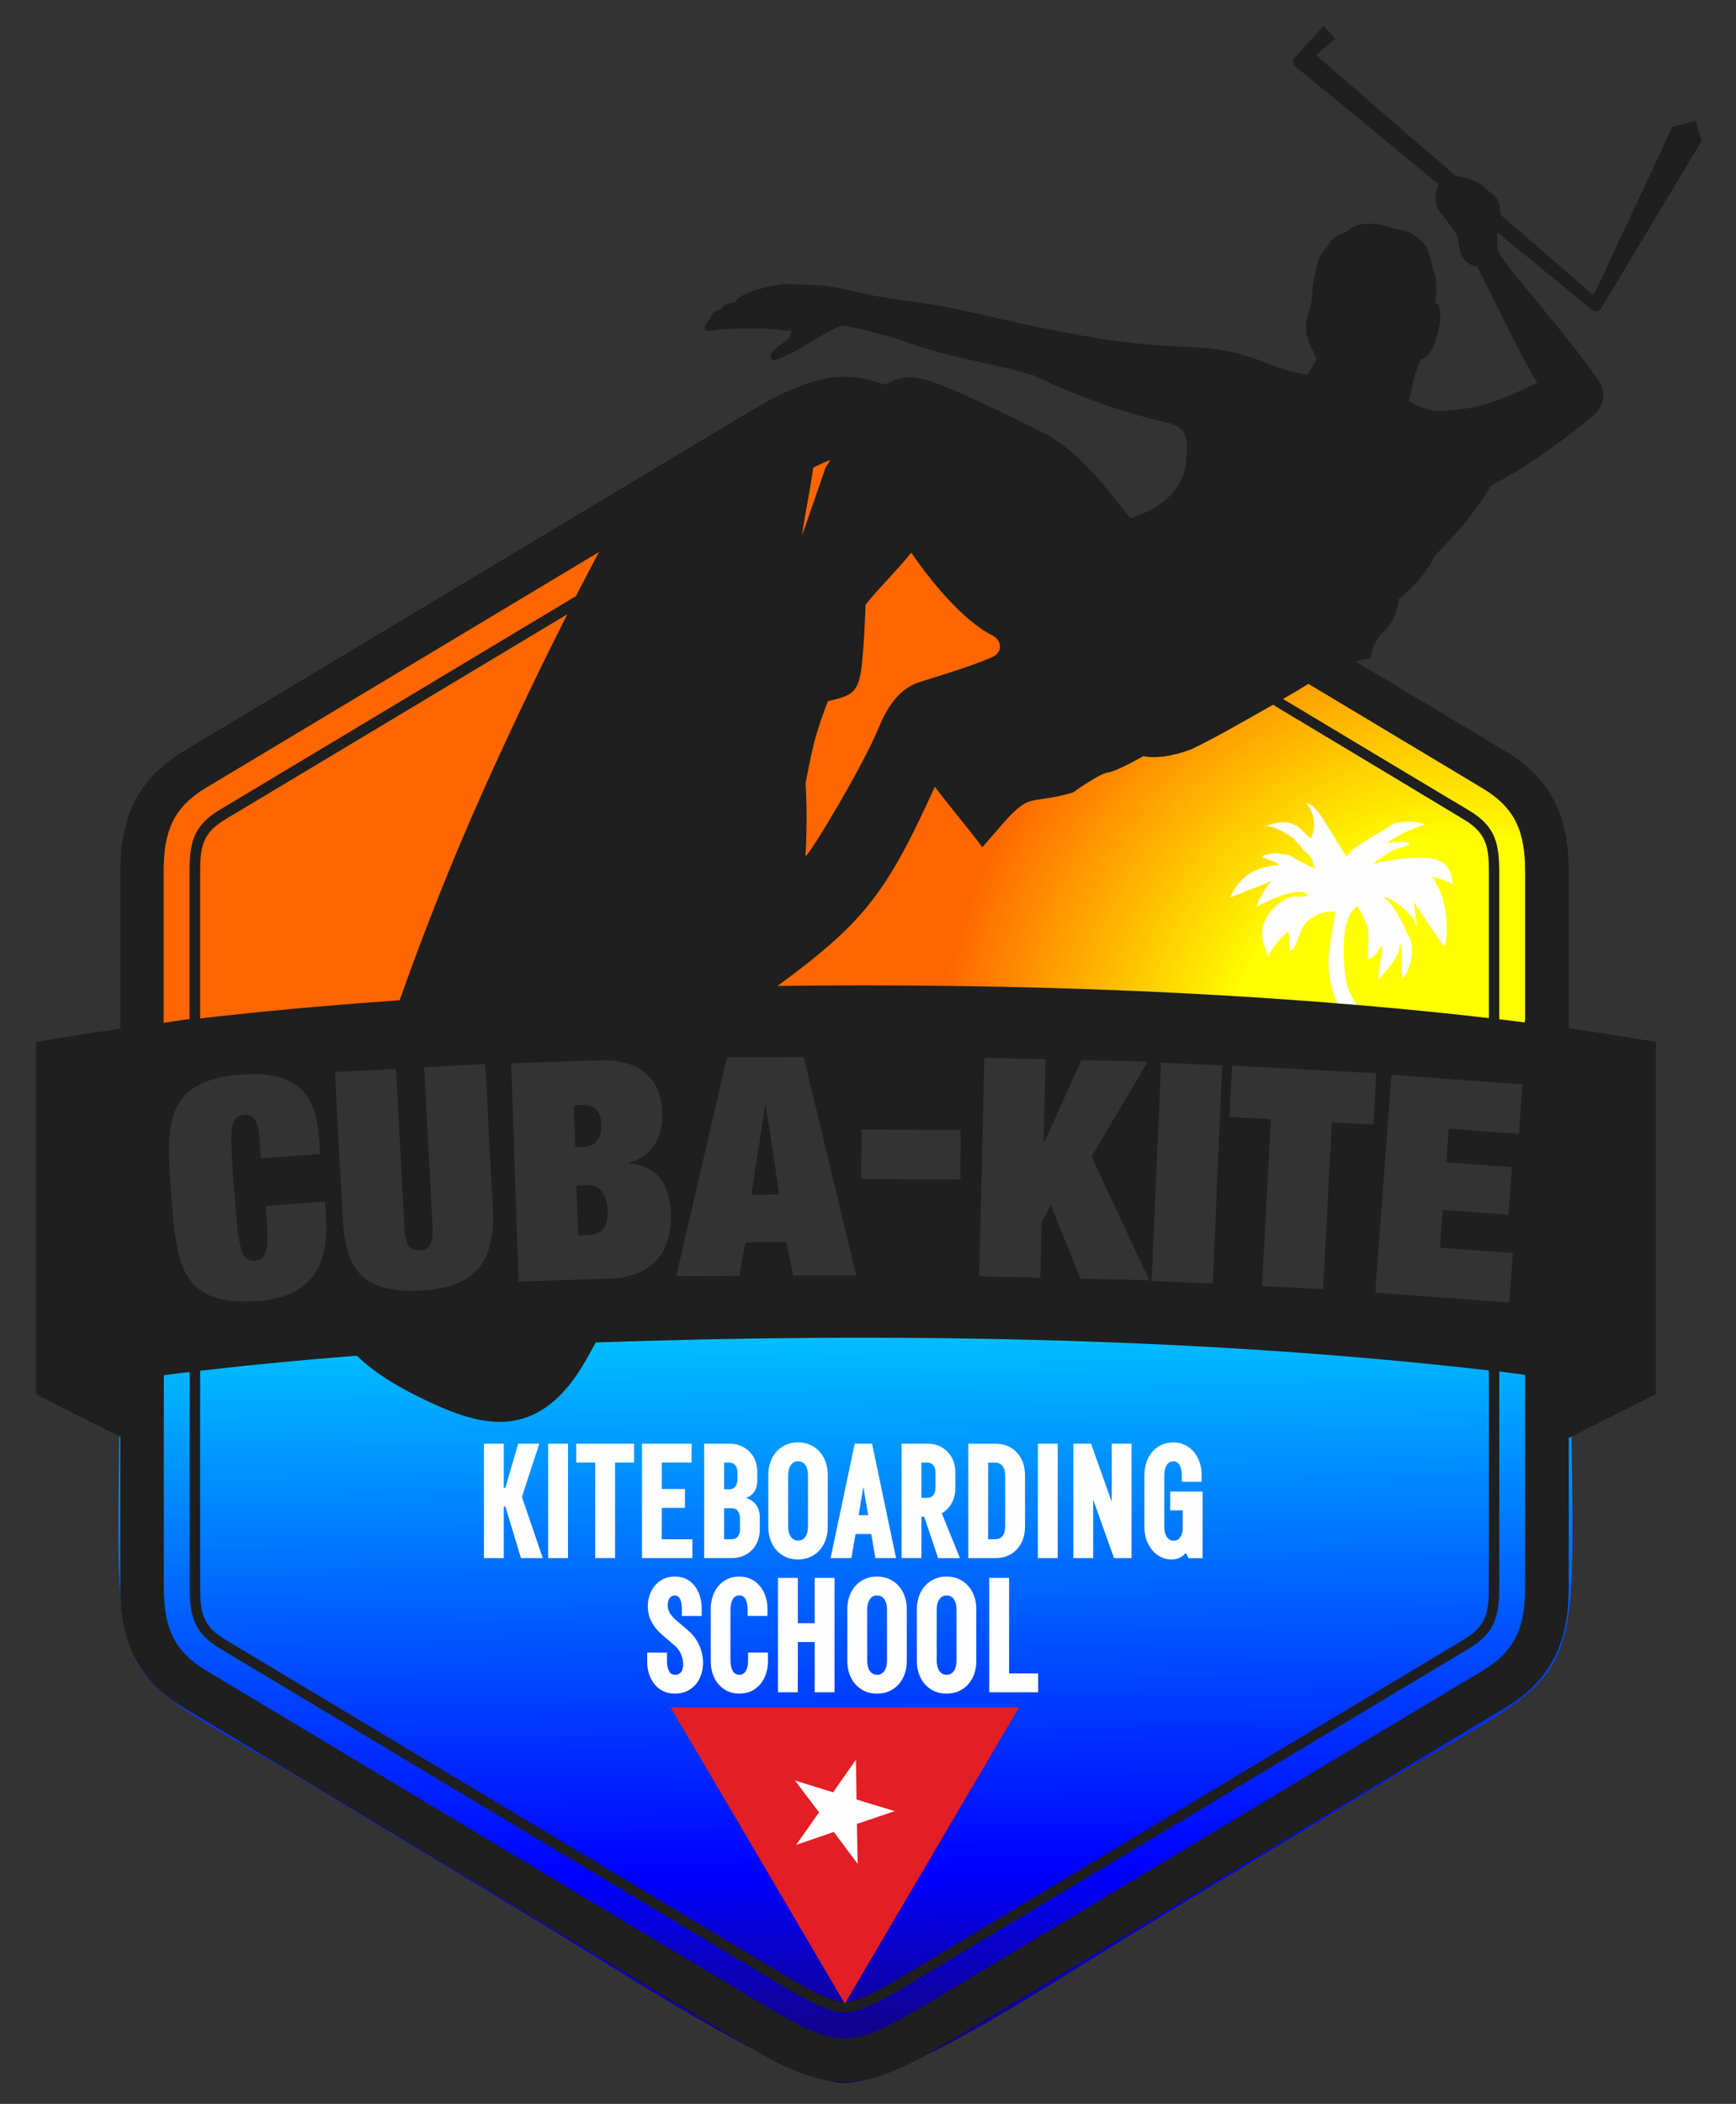
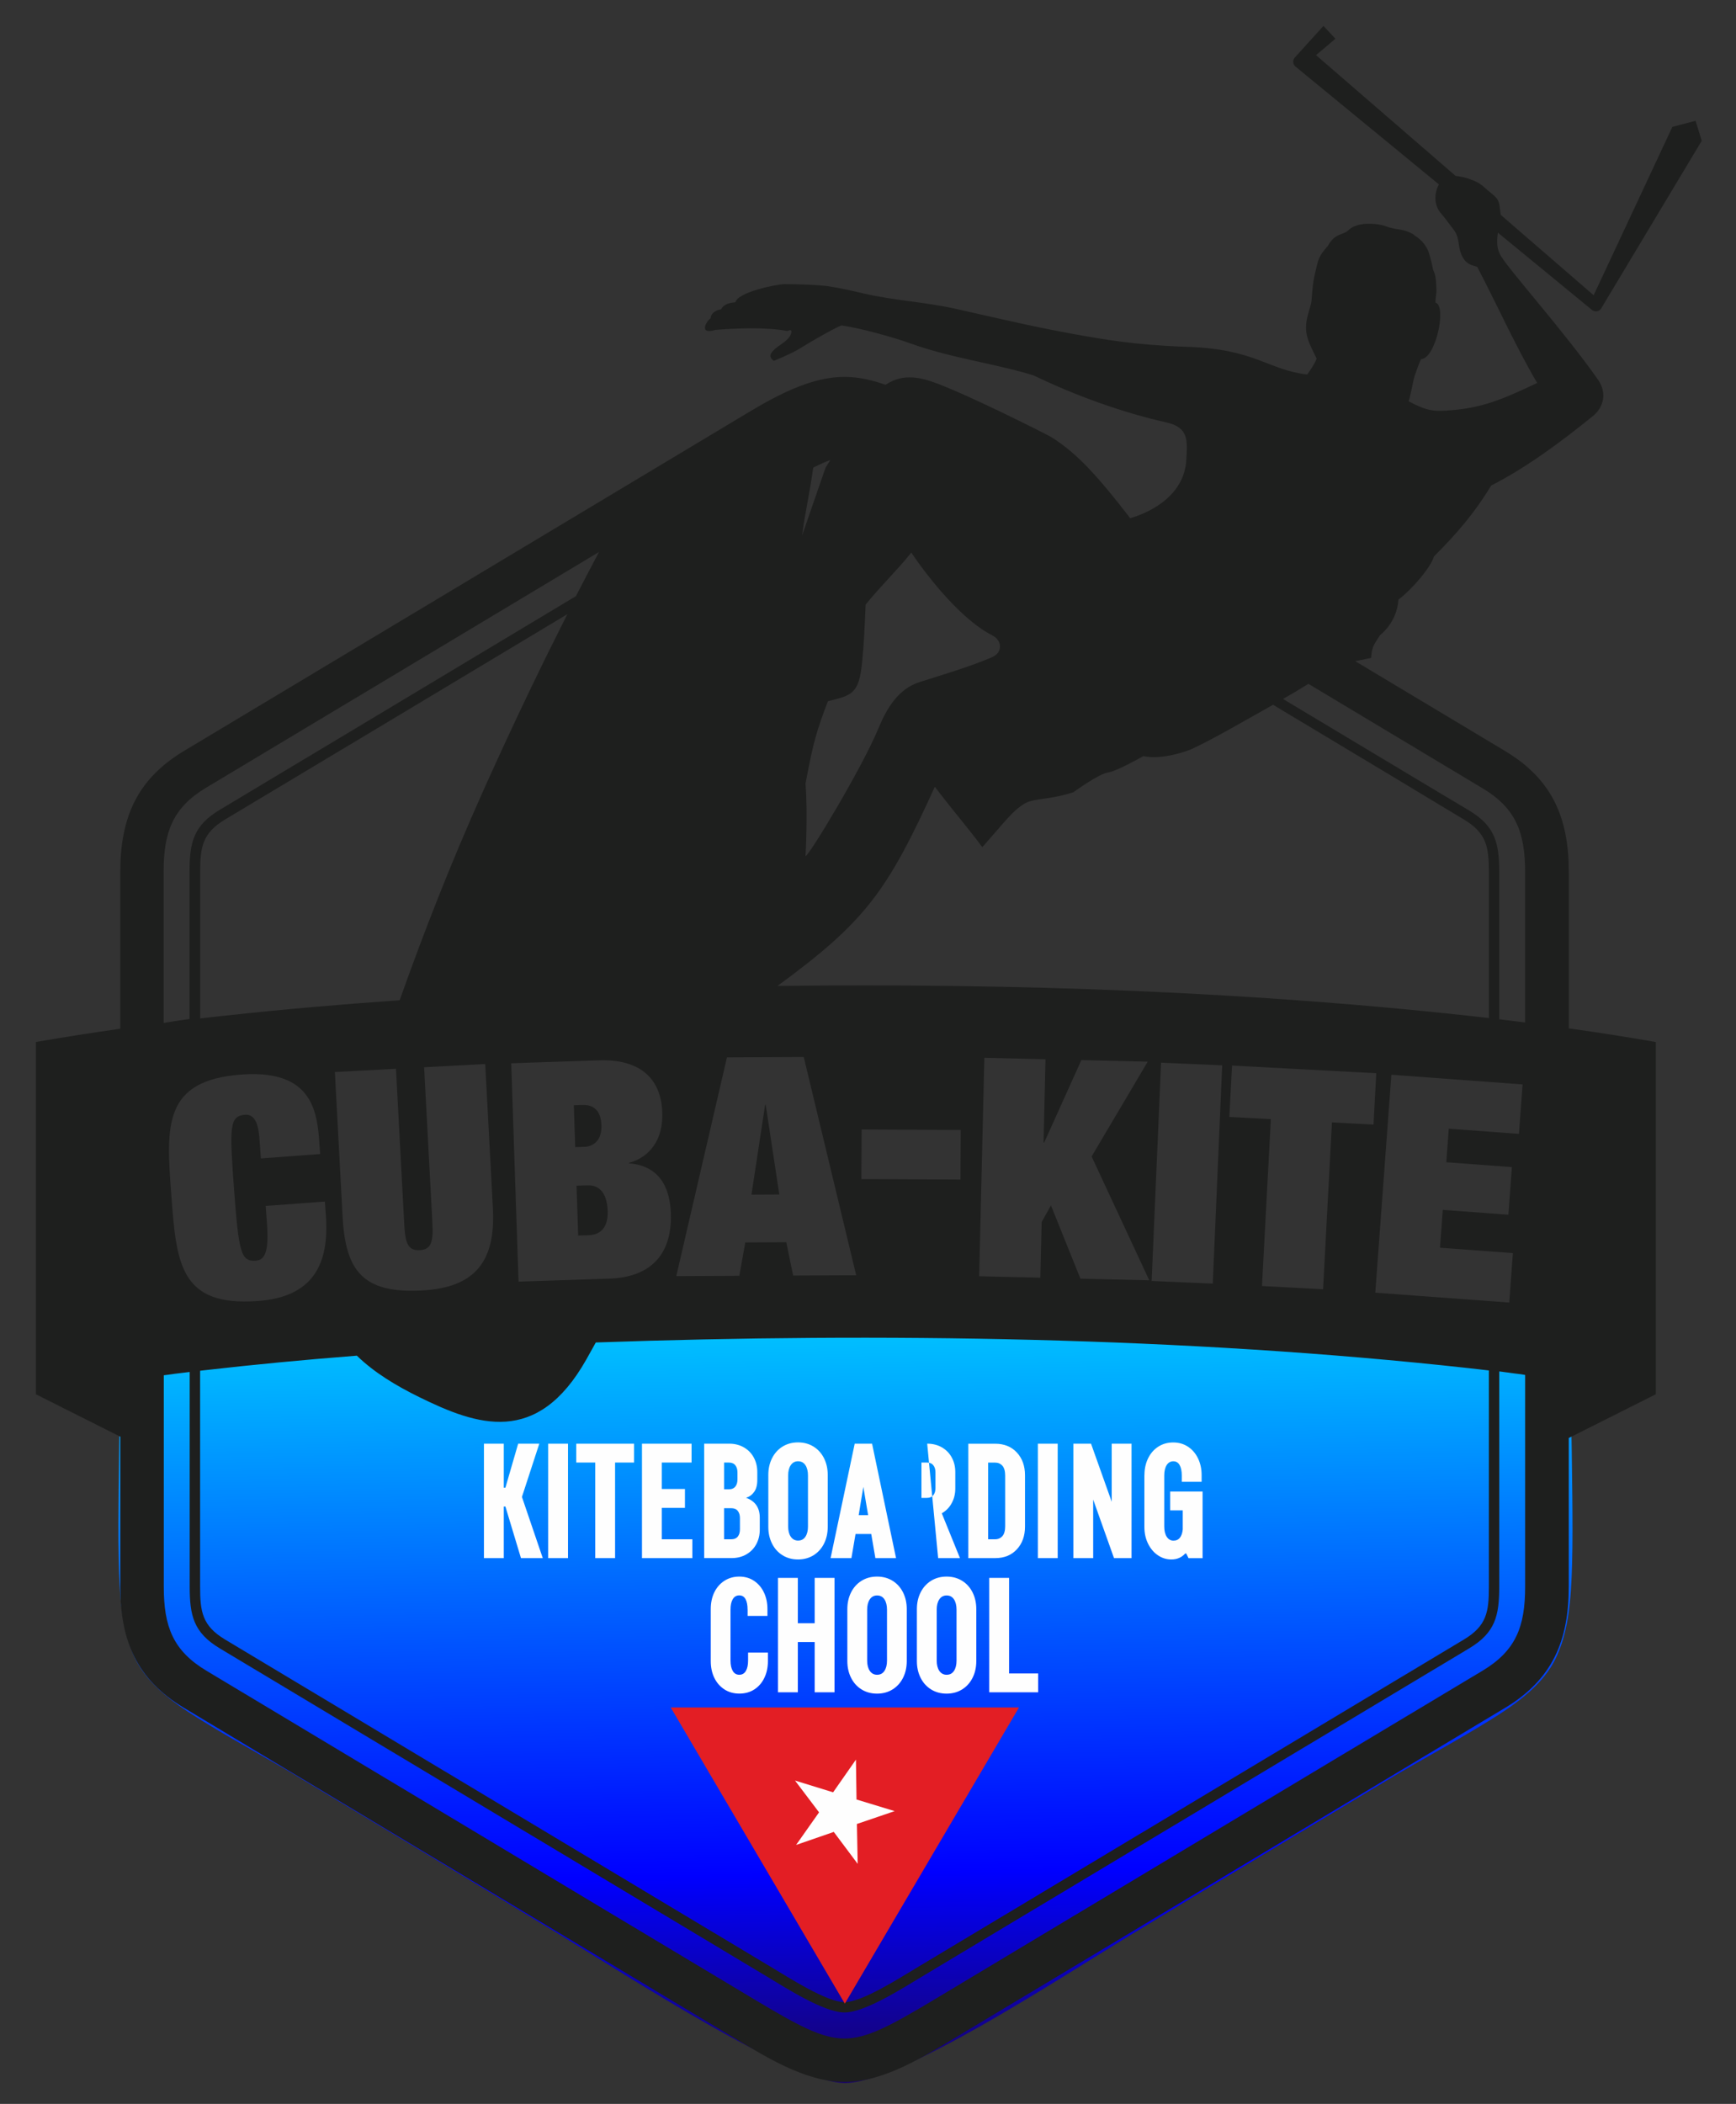
<svg xmlns="http://www.w3.org/2000/svg" xml:space="preserve" width="52mm" height="63mm" style="shape-rendering:geometricPrecision; text-rendering:geometricPrecision; image-rendering:optimizeQuality; fill-rule:evenodd; clip-rule:evenodd" viewBox="0 0 52 63">
  <rect x="0" y="0" width="52" height="63" fill="#333333" stroke="none" />
  <defs>
    <style type="text/css">  .fil3 {fill:#1E1F1E} .fil2 {fill:#FEFEFE} .fil4 {fill:#E31E24} .fil5 {fill:#FEFEFE} .fil6 {fill:#FEFEFE;fill-rule:nonzero} .fil0 {fill:url(#id0)} .fil1 {fill:url(#id1)}  </style>
    <linearGradient id="id0" gradientUnits="userSpaceOnUse" x1="25.429" y1="62.499" x2="25.036" y2="38.898">
      <stop offset="0" style="stop-color:#190364" />
      <stop offset="0.271" style="stop-color:blue" />
      <stop offset="1" style="stop-color:#00CCFF" />
    </linearGradient>
    <radialGradient id="id1" gradientUnits="userSpaceOnUse" cx="43.798" cy="32.187" r="33.015">
      <stop offset="0" style="stop-color:yellow" />
      <stop offset="0.212" style="stop-color:yellow" />
      <stop offset="0.478" style="stop-color:#FF6600" />
      <stop offset="1" style="stop-color:#FF6600" />
    </radialGradient>
  </defs>
  <g id="Layer_x0020_1">
    <path class="fil0" d="M8.884 53.179c-0.882,-0.529 -1.79,-1.016 -2.668,-1.553 -0.766,-0.468 -1.625,-1.008 -2.083,-1.802 -0.511,-0.885 -0.556,-2.152 -0.577,-3.155 -0.015,-0.693 -0.007,-1.387 -0.001,-2.078 0.017,-1.785 0.061,-3.571 0.061,-5.356l-0.244 1.782c-0.013,-0.677 1.802,-1.127 4.392,-1.424 4.357,-0.5 15.275,-0.573 17.435,-0.544 1.989,0.027 13.131,0.365 17.282,0.835 2.564,0.29 4.388,0.678 4.465,1.198l0.084 -1.526c0,1.742 0.052,3.487 0.067,5.229 0.006,0.68 0.012,1.364 -0.007,2.045 -0.029,1.007 -0.089,2.221 -0.638,3.094 -0.483,0.767 -1.378,1.319 -2.141,1.781 -0.9,0.544 -1.828,1.043 -2.729,1.584 -2.803,1.681 -5.196,3.115 -7.821,4.716 -2.104,1.283 -6.803,4.377 -8.456,4.371 -1.592,-0.005 -6.457,-3.178 -8.573,-4.465 -2.636,-1.605 -5.022,-3.036 -7.845,-4.729z" />
-     <path class="fil1" d="M46.325 27.681c0,-1.623 0.026,-3.124 -1.404,-3.981 -5.467,-3.274 -10.928,-6.558 -16.395,-9.831 -0.997,-0.597 -2.199,-1.373 -3.396,-1.373 -1.198,0 -2.4,0.776 -3.396,1.373 -5.467,3.274 -10.928,6.558 -16.395,9.831 -1.43,0.856 -1.404,2.017 -1.404,3.64l-0.135 5.045 2.17 -0.238c2.51,-0.207 32.274,-1.248 37.383,-0.472 0.474,0.072 1.964,0.423 2.117,-0.344 0.409,-2.046 0.857,-0.346 0.857,-3.65z" />
-     <path class="fil2" d="M38.866 26.851c-0.38,-0.083 -1.342,0.647 -0.979,1.514 0.021,0.05 0.055,0.275 0.128,0.283 -0.082,-0.084 0.438,-0.688 0.584,-0.753 0.021,0.063 0.03,0.47 0.035,0.58 0.221,-0.01 0.313,-0.844 0.585,-0.924 0.283,-0.26 0.686,-0.285 0.777,-0.237 -0.116,0.892 -0.361,1.466 -0.067,2.389 0.313,0.981 0.937,1.992 1.709,1.995 0.099,0 0.106,-0.16 0.175,-0.169 -0.021,-0.457 -1.388,-1.188 -1.515,-2.29 -0.081,-0.7 -0.13,-1.788 0.363,-2.107l0.037 0.065c0.448,0.785 0.238,0.811 0.282,1.524 0.171,0.002 0.345,-0.311 0.42,-0.423 0.018,0.39 -0.134,0.692 -0.105,1.027 0.246,-0.273 0.665,-0.702 0.635,-1.104 0.085,0.154 0.055,1.03 0.066,1.059 0.172,-0.038 0.467,-0.859 0.179,-1.291l-0.03 -0.045c-0.104,-0.283 -0.419,-0.917 -0.705,-1.072 0.267,-0.024 0.96,0.582 0.961,0.811 0.015,0.023 0.019,0.049 0.042,0.057 -0.004,-0.011 -0.081,-0.673 -0.098,-0.745 -0.013,0.002 0.823,1.237 0.913,1.346 0.158,-0.301 0.062,-1.403 -0.194,-1.79 -0.024,-0.037 -0.054,-0.088 -0.068,-0.131 -0.014,-0.045 -0.03,-0.112 -0.073,-0.119 -0.005,-0.019 -0.005,-0.03 -0.02,-0.044 0.215,0.036 0.432,0.14 0.607,0.209 -0.035,-0.965 -0.963,-0.801 -1.746,-0.725 -0.065,0.006 -0.682,0.129 -0.702,0.13 0.139,-0.002 0.557,-0.447 0.935,-0.492 0.002,-0 0.182,-0.078 0.205,-0.087 0.008,-0.027 0.007,-0.036 -0.001,-0.063 -0.058,-0.012 -0.714,-0.041 -0.731,0.054 0.501,-0.329 0.694,-0.407 1.199,-0.593 -0.084,-0.081 -0.808,-0.144 -1.035,0.042 -0.203,0.167 -1.232,0.666 -1.266,0.909 -0.054,0.003 -0.065,-0.041 -0.073,-0.081 -0.107,-0.025 -0.79,-1.427 -1.058,-1.457 -0.02,-0.043 -0.154,-0.062 -0.165,-0.059 0.116,-0.023 0.415,0.505 0.231,0.962 -0.011,0.028 0.006,0.044 -0.032,0.094 -0.216,-0.048 -0.376,-0.754 -1.361,-0.361 0.255,-0.012 0.635,0.221 0.846,0.372 0,0.001 0.123,0.189 0.197,0.2 0.057,0.204 0.356,0.251 0.385,0.569 0.007,0.077 0.06,0.042 0.055,0.127 -0.102,-0.03 -0.729,-0.347 -0.758,-0.398 -0.402,-0.011 -0.27,-0.125 -0.706,-0.014 -0.008,0.002 -0.01,-0.002 -0.05,0 -0.009,0.048 -0.034,0.024 -0.084,0.069 0.007,0.004 0.527,0.176 0.525,0.242 -1.228,0.058 -1.411,0.947 -1.485,0.971 0.013,-0.001 1.3,-0.509 1.309,-0.514 -0.133,0.006 -0.464,0.61 -0.501,0.784 0.167,-0.075 1.321,-0.708 1.554,-0.318 -0.029,0.003 -0.323,0.026 -0.335,0.024z" />
    <path class="fil3" d="M39.418 1.649l4.186 3.621 0.002 0 0.01 0.001 0.009 0.001 0.003 0 0.012 0.001 0.004 0 0.008 0.001 0.011 0.001 0.001 0 0.012 0.002 0.007 0.001 0.006 0.001 0.012 0.002 0.002 0 0.011 0.002 0.009 0.002 0.003 0.001 0.012 0.002 0.004 0.001 0.009 0.002 0.011 0.002 0.001 0 0.012 0.002 0.006 0.001 0.006 0.001 0.013 0.003 0.001 0 0 0 0.02 0.004 0 0 0.004 0.001 0.013 0.003 0.004 0.001 0.009 0.002 0.011 0.003 0.001 0 0.012 0.003 0.006 0.002 0.006 0.002 0.012 0.003 0.001 0 0.011 0.003 0.008 0.002 0.004 0.001 0.012 0.004 0.004 0.001 0.009 0.003 0.011 0.003 0.001 0.001 0.012 0.004 0.006 0.002 0.006 0.002 0.012 0.004 0.001 0 0.011 0.004 0.008 0.003 0.004 0.001 0.012 0.004 0.003 0.001 0.008 0.003 0.01 0.004 0.002 0.001 0.011 0.004 0.005 0.002 0.006 0.002 0.011 0.004 0.001 0 0.01 0.004 0.007 0.003 0.004 0.002 0.011 0.004 0.003 0.001 0.008 0.003 0.009 0.004 0.002 0.001 0.01 0.004 0.004 0.002 0.006 0.003 0.01 0.004 0 0 0.009 0.004 0.006 0.003 0.004 0.002 0.009 0.004 0.002 0.001 0.007 0.003 0.008 0.004 0.002 0.001 0.009 0.004 0.004 0.002 0.005 0.003 0.009 0.004 0 0 0.008 0.004 0.005 0.003 0.003 0.002 0.008 0.004 0.002 0.001 0.006 0.004 0.006 0.004 0.002 0.001 0.007 0.004 0.003 0.002 0.004 0.003 0.007 0.004c0.121,0.075 0.183,0.148 0.244,0.197 0.38,0.304 0.339,0.285 0.401,0.741l0 0.003 2.783 2.407 2.358 -5.04 0.694 -0.184 0.186 0.599 -3 5c-0.007,0.015 -0.016,0.029 -0.026,0.041 -0.065,0.079 -0.183,0.089 -0.262,0.024l-2.816 -2.312 -0.001 0.005 -0.001 0.005 -0.002 0.011 -0.001 0.004 -0.001 0.006 -0.002 0.011 -0 0.003 -0.001 0.008 -0.003 0.021 -0.001 0.011 0 0 -0.001 0.011 -0.001 0.011 -0.001 0.011 -0.001 0.008 -0 0.003 -0.001 0.011 -0.001 0.006 -0 0.004 -0.001 0.011 -0.001 0.011 -0.001 0.011 -0 0.003 -0.001 0.007 -0.001 0.011 -0 0.002 -0 0.009 -0 0.011 0 0.001 -0 0.01 -0 0.01 0 0.001 0 0.011 0 0.009 0 0.002 0 0.011 0 0.007 0 0.004 0 0.011 0 0.006 0 0.005 0.001 0.011 0 0.004 0.001 0.007 0.001 0.011 0 0.003 0.001 0.008 0.001 0.011 0 0.001 0.001 0.009 0.001 0.011 0 0 0.002 0.011 0.001 0.009 0 0.002 0.003 0.019 0.001 0.003 0.002 0.011 0.001 0.006 0.001 0.004 0.002 0.011 0.001 0.005 0.002 0.006 0.003 0.011 0.001 0.004 0.002 0.007 0.003 0.011 0.001 0.002 0.003 0.009 0.003 0.011 0 0.001 0.007 0.021 0 0.001 0.006 0.017 0.001 0.003 0.001 0.002c0.004,0.012 0.009,0.023 0.014,0.035l0.004 0.008 0.001 0.001 0.005 0.011 0.002 0.004 0.001 0.003 0.007 0.015 0.002 0.003 0.004 0.008 0.006 0.011 0.001 0.001 0.001 0.002 0.011 0.019c0.257,0.436 1.963,2.344 2.913,3.713 0.26,0.374 0.18,0.806 -0.163,1.084 -0.932,0.756 -1.996,1.546 -3.039,2.074 -0.509,0.833 -1.013,1.421 -1.718,2.127 -0.101,0.342 -0.666,0.99 -1.063,1.292 -0.048,0.702 -0.554,1.065 -0.554,1.065 -0.156,0.261 -0.244,0.309 -0.264,0.68l-0.001 0 -0.001 0 -0.001 0 -0 0 -0.001 0 -0.002 0 -0 0 -0.002 0 -0.002 0.001 -0.001 0 -0.002 0 -0.003 0.001 -0.001 0 -0.002 0.001 -0.003 0.001 -0.001 0 -0.002 0.001 -0.004 0.001 -0.002 0 -0.002 0.001 -0.004 0.001 -0.003 0.001 -0.002 0.001 -0.005 0.001 -0.003 0.001 -0.002 0.001 -0.006 0.001 -0.004 0.001 -0.002 0 -0.006 0.001 -0.004 0.001 -0.002 0 -0.006 0.001 -0.005 0.001 -0.002 0 -0.007 0.001 -0.006 0.001 -0.001 0 -0.007 0.001 -0.007 0.002 -0.001 0 -0.008 0.002 -0.008 0.002 -0 0 -0.008 0.002 -0.034 0.007 -0.009 0.002 -0.002 0 -0.008 0.002 -0.009 0.002 -0.002 0.001 -0.007 0.002 -0.01 0.002 -0.003 0.001 -0.007 0.001 -0.01 0.002 -0.004 0.001 -0.006 0.001 -0.01 0.002 -0.004 0.001 -0.006 0.001 -0.011 0.002 -0.005 0.001 -0.005 0.001 -0.011 0.002 -0.006 0.001 -0.005 0.001 -0.011 0.002 -0.007 0.001 -0.004 0.001 -0.011 0.002 -0.008 0.002 -0.004 0.001 -0.011 0.002 -0.009 0.002 -0.003 0.001 -0.011 0.002 -0.009 0.002 -0.002 0 -0.012 0.002 -0.01 0.002 -0.002 0 -0.012 0.002 -0.011 0.002 -0.001 0 -0.012 0.003 -0.012 0.002 0.07 0.042 0.062 0.037 0.008 0.005 0.07 0.042c1.401,0.841 2.803,1.68 4.205,2.52l0.07 0.042c1.429,0.856 1.914,2.015 1.914,3.638l0 4.671 0.083 0.012 0.032 0.004 0.009 0.001c0.829,0.118 1.657,0.248 2.482,0.391l0 10.548 -2.607 1.309 0 4.447c0,1.622 -0.485,2.782 -1.914,3.638 -5.464,3.272 -10.922,6.554 -16.386,9.826 -0.996,0.597 -2.197,1.372 -3.394,1.372 -1.197,0 -2.398,-0.776 -3.394,-1.372 -5.464,-3.272 -10.922,-6.554 -16.386,-9.826 -1.429,-0.856 -1.914,-2.015 -1.914,-3.638l0 -4.486 -2.528 -1.27 0 -10.548 0.039 -0.007c0.815,-0.141 1.631,-0.268 2.449,-0.385l0.04 -0.006 0 -4.683c0,-1.622 0.485,-2.782 1.914,-3.638 5.464,-3.272 10.922,-6.554 16.386,-9.826 0.996,-0.597 2.197,-1.372 3.394,-1.372 0.018,0 0.035,0 0.053,0.001l0.003 0 0.002 0 0.001 0c0.406,0.009 0.788,0.102 1.168,0.236l0.002 0.001 0.001 -0.001 0.016 -0.011c0.261,-0.166 0.503,-0.227 0.813,-0.208l0 0 0.021 0.002c0.187,0.017 0.36,0.062 0.538,0.122 0.96,0.327 3.453,1.585 3.58,1.664 0.809,0.506 1.447,1.248 2.36,2.426 0.775,-0.23 1.619,-0.774 1.678,-1.732 0.037,-0.599 0.076,-0.985 -0.594,-1.136 -1.322,-0.297 -2.71,-0.798 -3.981,-1.409 -1.131,-0.35 -2.484,-0.521 -3.686,-0.957 -0.478,-0.174 -1.496,-0.459 -2.058,-0.538 -0.117,0.02 -0.94,0.489 -1.214,0.665 -0.274,0.176 -0.819,0.394 -0.819,0.394 -0.198,-0.133 -0.072,-0.257 0.037,-0.359 0.123,-0.116 0.4,-0.243 0.471,-0.437 0.072,-0.197 -0.102,-0.096 -0.102,-0.096 -0.635,-0.124 -1.585,-0.08 -2.153,-0.035 -0.529,0.162 -0.265,-0.281 -0.148,-0.344 -0.004,-0.112 0.109,-0.242 0.314,-0.271 0.078,-0.148 0.208,-0.187 0.43,-0.213 0.059,-0.298 1.234,-0.542 1.474,-0.541 0.532,0.001 1.087,0.03 1.318,0.065 0.327,0.049 0.643,0.119 1.006,0.205 0.933,0.22 1.869,0.263 2.752,0.459 1.2,0.266 2.263,0.525 3.491,0.749 1.032,0.188 1.97,0.349 3.493,0.399 2.047,0.067 2.416,0.696 3.594,0.828 0.089,-0.133 0.211,-0.295 0.281,-0.475 -0.233,-0.482 -0.415,-0.757 -0.262,-1.312 0.122,-0.442 0.094,-0.264 0.133,-0.73 0.013,-0.154 0.038,-0.337 0.08,-0.513 0.108,-0.456 0.104,-0.499 0.385,-0.822 0.215,-0.391 0.461,-0.314 0.618,-0.471l0.012 -0.011 0.004 -0.004 0.012 -0.011 0 -0 0.001 -0.001 0.011 -0.009 0.002 -0.001 0.004 -0.003c0.009,-0.007 0.019,-0.014 0.029,-0.02l0.006 -0.004 0.008 -0.005 0.007 -0.004 0.002 -0.001 0.013 -0.007 0.001 -0.001 0.002 -0.001 0.016 -0.008 0.001 -0.001 0.018 -0.009 0 -0 0.018 -0.008 0.004 -0.002 0.015 -0.006 0.003 -0.001 0.002 -0.001 0.014 -0.005 0.004 -0.002 0.01 -0.004 0.011 -0.004 0.001 -0 0.018 -0.006 0.003 -0.001 0.004 -0.001 0.016 -0.005 0.003 -0.001 0.006 -0.002 0.015 -0.004 0.001 -0 0.014 -0.004 0.003 -0.001 0.012 -0.003 0.001 -0 0.015 -0.003 0.001 -0 0.016 -0.003 0.007 -0.001 0.01 -0.002 0.014 -0.002 0.003 -0 0.017 -0.003 0.005 -0.001 0.012 -0.002 0.012 -0.002 0.004 -0.001 0.017 -0.002 0.003 -0 0.021 -0.002 0.003 -0 0.006 -0.001 0.017 -0.001 0.001 -0 0.006 -0c0.014,-0.001 0.029,-0.002 0.043,-0.002l0.001 0 0.017 -0.001 0.017 -0 0 0 0.015 -0 0.003 0 0.017 -0 0.005 0 0.013 0 0.012 0 0.005 0 0.017 0.001 0.003 0 0.015 0.001 0.002 0 0.015 0.001 0.017 0.001 0.001 0 0.016 0.001 0.017 0.001 0.001 0 0.016 0.001 0.001 0 0.017 0.002 0.006 0.001 0.011 0.001 0.014 0.002 0.003 0 0.017 0.002 0.004 0.001 0.012 0.002 0.012 0.002 0.005 0.001 0.016 0.003 0.002 0 0.014 0.002 0.009 0.002 0.007 0.001c0.016,0.003 0.032,0.006 0.047,0.009l0.001 0 0.017 0.001 0.019 0.007 0.001 0 0.003 0.001 0.003 0.001 0.004 0.001 0.003 0.001 0.003 0.001 0.003 0.001 0.002 0 0.002 0 0.003 0.001 0.003 0.001 0.003 0.001 0.003 0.001 0.003 0.001 0.003 0.001 0.001 0 0.003 0.001 0.003 0.001 0.003 0.001 0.003 0.001 0.003 0.001 0.003 0.001 0.001 0 0.003 0.001 0.003 0.001 0.003 0.001 0.003 0.001 0.003 0.001 0.003 0.001 0.002 0.001 0.002 0.001 0.003 0.001 0.003 0.001 0.003 0.001 0.003 0.001 0.003 0.001 0.003 0.001 0 0 0.003 0.001 0.003 0.001 0.003 0.001 0.003 0.001 0.003 0.001 0.003 0.001 0.001 0 0.002 0.001 0.003 0.001 0.003 0.001 0.003 0.001 0.003 0.001 0.003 0.001 0.002 0.001 0.001 0.001 0.003 0.001 0.003 0.001 0.003 0.001 0.003 0.001 0.003 0.001 0.003 0.001 0 0 0.003 0.001 0.003 0.001 0.003 0.001 0.003 0.001 0.003 0.001 0.003 0.001 0.001 0 0.002 0.001 0.003 0.001 0.003 0.001 0.003 0.001 0.003 0.001 0.003 0.001 0.002 0.001 0.001 0.001 0 0c0.102,0.028 0.206,0.048 0.315,0.063 0.047,0.006 0.187,0.035 0.288,0.082 0.036,0.016 0.069,0.033 0.1,0.051l0.001 -0.001 0.001 0 0.001 0.001 0.011 0.006 0.001 0.001 0.001 0.001 0 0 0.001 0 0.001 0.001 0.001 0 0.001 0.001 0.001 0.001 0.005 0.003 0.001 0.001 0.001 0.001 0.001 0.001 0.001 0.001 0.001 0.001 0.001 0.001 0.002 0.001 0.001 0.001 0.001 0.001 0.001 0.001 0.001 0.001 0.001 0.001 0.001 0.001 0.001 0.001 0.001 0.001 0.001 0.001 0.001 0.001 0.001 0.001 0.001 0.001 0.001 0.001 0.001 0.001 0.004 0.003 0.001 0.001 0.001 0.001 0.001 0.001 0.001 0.001 0.001 0.001 0.001 0.001 0.001 0.001 0.001 0.001 0.001 0.001c0.254,0.156 0.359,0.34 0.423,0.506 0.035,0.089 0.126,0.468 0.129,0.519 0.081,0.155 0.09,0.322 0.101,0.58 0.007,0.121 -0.034,0.283 -0.028,0.404 0.348,0.088 0.005,1.681 -0.428,1.692 -0.033,0.027 -0.189,0.479 -0.197,0.504l-0.002 0.007 -0.001 0.004 -0.002 0.008 -0.001 0.002 -0.003 0.01 -0 0.001 -0.003 0.011 -0 0.001 -0.003 0.011 -0.003 0.011 -0.001 0.004 -0.002 0.008 -0.003 0.012 -0.002 0.007 -0.001 0.005 -0.005 0.022 -0.001 0.002 -0.003 0.012 -0 0 -0.003 0.012 -0 0.001 -0.002 0.011 -0.001 0.003 -0.002 0.01 -0.001 0.005 -0.002 0.008 -0.001 0.006 -0.001 0.006 -0.002 0.008 -0.004 0.018 -0.002 0.011 -0 0.002 -0.005 0.026 -0 0.002 -0.002 0.011 -0.001 0.004 -0.002 0.009 -0.001 0.005 -0.002 0.008 -0.002 0.007 -0.001 0.006 -0.002 0.009 -0.001 0.004 -0.002 0.011 -0.001 0.003 -0.005 0.026 -0 0.001 -0.003 0.012 -0.001 0.003 -0.002 0.011 -0.001 0.004 -0.002 0.009 -0.001 0.006 -0.001 0.007 -0.002 0.008 -0.001 0.005 -0.002 0.009 -0.001 0.004 -0.002 0.011 -0.001 0.002 -0.003 0.013 0 0 -0.003 0.013 -0 0.001 -0 0 -0.003 0.014 -0.002 0.009 -0.001 0.005 -0.002 0.008 -0.001 0.006 -0.001 0.006 -0.002 0.008 -0.001 0.004 -0.002 0.009 -0.001 0.003 -0.002 0.011 -0 0.001 -0.003 0.012 0 0 -0.003 0.011 -0.001 0.002 -0.002 0.01 -0.001 0.003 -0.002 0.008 -0.001 0.005 -0.002 0.006 -0.002 0.006 -0.001 0.005 -0.002 0.008 -0.001 0.003 -0.002 0.009 -0 0.002 -0.003 0.01 -0 0.001 -0.003 0.01 -0 0.001 -0.003 0.009 -0.001 0.002 -0.002 0.008 -0.001 0.003 -0.002 0.006 -0.001 0.004 -0.002 0.005 -0.002 0.006 -0.001 0.004 -0.002 0.007 -0.001 0.002 -0.002 0.008 -0 0.001 -0.003 0.009c0.551,0.294 0.759,0.3 1.124,0.279 1.084,-0.063 1.7,-0.345 2.728,-0.827 -0.639,-1.08 -1.198,-2.338 -1.799,-3.481 -0.219,-0.05 -0.474,-0.13 -0.545,-0.653 -0.052,-0.381 -0.115,-0.389 -0.33,-0.682 -0.063,-0.086 -0.127,-0.172 -0.197,-0.25l-0.015 -0.018 -0.005 -0.006 -0.012 -0.015 -0.002 -0.002 -0.001 -0.001 -0.013 -0.018 -0.004 -0.005 -0.012 -0.017 -0 -0.001 -0.013 -0.021 -0 -0 -0.01 -0.018 -0.002 -0.004 -0.002 -0.003 -0.009 -0.018 -0.001 -0.002 -0.009 -0.018 -0.002 -0.003 -0.008 -0.018 -0.003 -0.008 -0.005 -0.013 -0.002 -0.005 -0.007 -0.018 -0.001 -0.002 -0.001 -0.002 -0.005 -0.016 -0.002 -0.007 -0.001 -0.003 -0.004 -0.015 -0 -0.001 -0.005 -0.02 -0.001 -0.003 -0.005 -0.02 -0 -0.001 -0.003 -0.015 -0.001 -0.006 -0.001 -0.004 -0.003 -0.016 -0 -0.002 -0 -0.002 -0.002 -0.015 -0 -0.001 -0.001 -0.009 -0.002 -0.017 0 -0.001 -0 -0.003 -0.001 -0.015 -0 -0.004 -0.001 -0.011 -0 -0.004 -0 -0.01 0 -0.001 -0 -0.015 0 -0.003 0 -0.001 0 -0.02 0 -0 0.001 -0.019 0 -0.002 0.001 -0.012 0.001 -0.009 0 -0.006 0.001 -0.014 0 -0.001 0.002 -0.013 0.001 -0.007 0.001 -0.007 0.002 -0.014 0 -0 0.002 -0.014 0.001 -0.006 0 -0.002 0.003 -0.015 0.001 -0.004 0 -0.001 0.003 -0.013 0.001 -0.005 0.002 -0.008 0.003 -0.011 0.001 -0.002 0.003 -0.013 0.001 -0.004 0.003 -0.009 0.003 -0.01 0.001 -0.003 0.004 -0.013 0.001 -0.003 0.003 -0.009 0.003 -0.009 0.001 -0.004 0.004 -0.012 0.001 -0.002 0.004 -0.01 0.003 -0.007 0.002 -0.004 0.005 -0.012 0 -0.001 0.004 -0.01c0.009,-0.023 0.019,-0.044 0.03,-0.064l-4.288 -3.522c-0.003,-0.002 -0.006,-0.005 -0.009,-0.007 -0.079,-0.066 -0.089,-0.184 -0.023,-0.262l0.863 -0.953 0.358 0.383 -0.581 0.493zm-15.068 12.414c-0.086,0.635 -0.231,1.277 -0.318,1.922l-0.006 0.049c0.235,-0.678 0.469,-1.356 0.704,-2.034l0.016 -0.025c0.042,-0.067 0.085,-0.134 0.127,-0.201l0 -0 -0.007 0.003c-0.147,0.054 -0.29,0.119 -0.431,0.188l-0.002 0.001 -0.008 0.004 -0.017 0.008 -0.008 0.004 -0.003 0.002 -0.005 0.003 -0.008 0.004 -0.008 0.004 -0.008 0.004 -0.008 0.004 -0.001 0 -0.002 0.02 -0.003 0.02 -0.003 0.02zm20.247 16.426l0.001 0 0 -4.365c0,-0.754 -0.064,-1.175 -0.75,-1.586l-0.089 -0.054 -0.089 -0.053 -0.077 -0.046 -0.012 -0.007 -0.089 -0.054 -0.089 -0.053 -0.065 -0.039 -0.025 -0.015 -0.089 -0.054 -0.089 -0.053 -0.052 -0.032 -0.037 -0.022 -0.089 -0.054 -0.089 -0.053 -0.04 -0.024 -0.049 -0.03 -0.089 -0.053 -0.089 -0.054 -0.028 -0.017 -0.062 -0.037 -0.089 -0.054 -0.089 -0.054 -0.015 -0.009 -0.074 -0.044 -0.089 -0.054 -0.089 -0.053 -0.003 -0.002 -0.086 -0.052 -0.089 -0.054 -0.08 -0.048 -0.009 -0.006c-1.074,-0.644 -2.147,-1.288 -3.22,-1.931l-0.089 -0.054 -0.009 -0.005 -0.08 -0.048 -0.089 -0.054 -0.086 -0.052 -0.003 -0.002 -0.089 -0.054 -0.027 0.015c-0.726,0.405 -1.735,0.998 -2.423,1.317 -0.923,0.355 -1.436,0.205 -1.436,0.205 0,0 -0.788,0.452 -1.062,0.491 -0.274,0.039 -1.033,0.591 -1.033,0.591 -0.246,0.08 -0.458,0.125 -0.643,0.157 -0.372,0.064 -0.631,0.07 -0.819,0.183 -0.372,0.225 -0.581,0.532 -1.267,1.307 -0.392,-0.537 -0.921,-1.144 -1.422,-1.811 -1.433,3.148 -2.083,4.036 -4.713,5.965 7.011,-0.088 14.351,0.165 21.319,0.963zm-26.751 9.712c-0.094,0.172 -0.189,0.342 -0.285,0.511 -1.476,2.609 -3.278,1.972 -5.009,1.121 -0.677,-0.333 -1.339,-0.728 -1.863,-1.238l-0.074 0.006c-1.495,0.117 -2.987,0.258 -4.477,0.429l-0.065 0.007 -0.007 0.001 -0.072 0.009 0 6.463c0,0.754 0.064,1.175 0.75,1.586 5.464,3.272 10.922,6.554 16.386,9.826 0.505,0.302 1.637,1.032 2.166,1.032 0.529,0 1.661,-0.73 2.166,-1.032 5.464,-3.272 10.922,-6.554 16.386,-9.826 0.687,-0.411 0.75,-0.832 0.75,-1.586l0 -6.472 -0.275 -0.032 -0.024 -0.003 -0.269 -0.03 -0.042 -0.005c-8.475,-0.935 -17.647,-1.067 -26.142,-0.768zm27.062 0.873l0 6.435c0,0.868 -0.114,1.38 -0.902,1.851 -5.464,3.272 -10.922,6.554 -16.386,9.826 -0.561,0.336 -1.709,1.077 -2.325,1.077 -0.615,0 -1.764,-0.741 -2.325,-1.077 -5.464,-3.272 -10.922,-6.554 -16.386,-9.826 -0.788,-0.472 -0.902,-0.984 -0.902,-1.851l0 -6.426c-0.154,0.018 -0.308,0.037 -0.462,0.056l-0.012 0.002 -0.012 0.002 -0.012 0.002 -0.036 0.005 -0.012 0.002 -0.061 0.008 -0.012 0.002 -0.157 0.02 0 6.33c0,1.198 0.278,1.919 1.279,2.518 5.674,3.398 10.711,6.428 16.386,9.826 1.327,0.795 2.039,1.185 2.724,1.187 0.685,-0.002 1.397,-0.392 2.724,-1.187 5.674,-3.398 10.711,-6.428 16.386,-9.826 1.001,-0.599 1.279,-1.321 1.279,-2.518l0 -6.34 -0.012 -0.002 -0.012 -0.002 -0.012 -0.002 -0.004 -0.001 -0.008 -0.001 -0.012 -0.002 -0.012 -0.002 -0.012 -0.002 -0.012 -0.002 -0.012 -0.002 -0.012 -0.002 -0.218 -0.027 -0.012 -0.002 -0.012 -0.002 -0.012 -0.001 -0.012 -0.002 -0.036 -0.004 -0.012 -0.002 -0.012 -0.002 -0.012 -0.001 -0.012 -0.002 -0.012 -0.002 -0.012 -0.002 -0.012 -0.002 -0.012 -0.001 -0.024 -0.003 -0.012 -0.001 -0.024 -0.003 -0.012 -0.002 -0.024 -0.003 -0.012 -0.002 -0.012 -0.001 -0.012 -0.002 -0.012 -0.002 -0.012 -0.002 -0.012 -0.001 -0.012 -0.002 -0.012 -0.001 -0.012 -0.002 -0.049 -0.006zm-40.001 -10.443l0.012 -0.002 0.012 -0.002 0.012 -0.002 0.012 -0.002 0.012 -0.002 0.012 -0.002 0.012 -0.002 0.012 -0.002 0.012 -0.002 0.012 -0.002 0.003 -0 0.009 -0.001 0.012 -0.002 0.012 -0.002 0.012 -0.002 0.012 -0.002 0.012 -0.002 0.012 -0.002 0.012 -0.002 0.012 -0.002 0.012 -0.002 0.012 -0.002 0.012 -0.002 0.012 -0.002 0.012 -0.002 0.002 -0 0.01 -0.001 0.012 -0.002 0.012 -0.002 0.012 -0.002 0.012 -0.002 0.012 -0.002 0.012 -0.001 0.012 -0.002 0.012 -0.002 0.012 -0.002 0.012 -0.001 0.012 -0.002 0.012 -0.002 0.012 -0.002 0.002 -0 0.011 -0.001 0.012 -0.002 0.012 -0.002 0.012 -0.002 0.012 -0.001 0.012 -0.002 0.012 -0.002 0.012 -0.002 0.012 -0.002 0.012 -0.002 0.012 -0.001 0.012 -0.002 0.012 -0.002 0.024 -0.003 0.012 -0.001 0.012 -0.002 0.012 -0.002 0.012 -0.001 0.012 -0.002 0.012 -0.001 0.012 -0.002 0.012 -0.002 0.012 -0.002 0.012 -0.001 0.012 -0.002 0 -4.411c0,-0.868 0.114,-1.38 0.902,-1.851 3.559,-2.131 7.115,-4.267 10.672,-6.401l0.011 -0.021 0.011 -0.021c0.216,-0.421 0.436,-0.84 0.658,-1.258l0.011 -0.021 -0.041 0.024c-3.907,2.343 -7.812,4.689 -11.721,7.03 -1.001,0.599 -1.279,1.321 -1.279,2.518l0 4.507zm34.282 -10.152c-0.244,0.154 -0.494,0.301 -0.745,0.444l-0.013 0.007 0.087 0.052c1.306,0.783 2.613,1.567 3.919,2.35l0.032 0.019 0.056 0.033 0.087 0.052 0.087 0.052 0.026 0.016 0.061 0.036 0.087 0.052 0.087 0.052 0.021 0.013 0.066 0.04 0.087 0.052 0.087 0.052 0.016 0.009 0.071 0.043 0.087 0.052 0.087 0.052 0.011 0.006 0.077 0.046 0.087 0.052 0.087 0.052 0.005 0.003 0.082 0.049 0.087 0.052 0.087 0.052c0.788,0.472 0.902,0.984 0.902,1.851l0 4.401 0.012 0.001 0.012 0.002 0.012 0.001 0.012 0.002c0.243,0.029 0.485,0.059 0.728,0.09l0 -4.497c0,-1.198 -0.278,-1.919 -1.279,-2.518 -1.739,-1.042 -3.478,-2.084 -5.216,-3.127zm-33.195 10.019l0.054 -0.006 0.037 -0.004 0.091 -0.011 0.092 -0.011 0.092 -0.011 0.03 -0.003 0.062 -0.007 0.092 -0.01 0.018 -0.002 0.074 -0.008 0.092 -0.01 0.005 -0.001c1.712,-0.187 3.425,-0.335 5.143,-0.455l0.095 -0.006c0.735,-2.069 1.527,-4.092 2.498,-6.261l0.038 -0.084 0.025 -0.057 0.012 -0.027 0.038 -0.084 0.013 -0.029 0.025 -0.054 0.038 -0.084 0.001 -0.002 0.037 -0.082 0.027 -0.059 0.011 -0.025c0.519,-1.143 1.054,-2.277 1.607,-3.405l0.024 -0.049 0.017 -0.033 0.04 -0.082 0.011 -0.022 0.03 -0.06c0.162,-0.327 0.325,-0.654 0.49,-0.98l0.028 -0.055 0.013 -0.027 -0.007 0.004c-3.413,2.048 -6.825,4.097 -10.241,6.141 -0.687,0.411 -0.75,0.832 -0.75,1.586l0 4.374zm1.823 4.19l1.773 -0.131 -0.035 -0.475c-0.075,-1.014 -0.381,-2.049 -2.328,-1.905 -2.349,0.173 -2.248,1.544 -2.099,3.564 0.154,2.084 0.25,3.391 2.599,3.217 1.599,-0.118 2.147,-1.041 2.034,-2.567l-0.03 -0.411 -1.773 0.131 0.037 0.503c0.06,0.813 -0.037,1.115 -0.33,1.136 -0.448,0.033 -0.514,-0.238 -0.655,-2.148 -0.137,-1.855 -0.143,-2.186 0.332,-2.221 0.375,-0.028 0.413,0.493 0.434,0.777l0.039 0.53zm5.134 1.939l0 0c0.03,0.558 -0.031,0.791 -0.379,0.809 -0.348,0.018 -0.433,-0.206 -0.463,-0.765l-0.248 -4.667 -1.83 0.097 0.23 4.319c0.086,1.62 0.591,2.318 2.376,2.223 1.62,-0.086 2.21,-0.897 2.127,-2.462l-0.23 -4.319 -1.83 0.097 0.248 4.667zm4.318 -1.122l0 0 0.33 -0.011c0.421,-0.014 0.589,0.329 0.603,0.768 0.015,0.43 -0.16,0.711 -0.562,0.725l-0.321 0.011 -0.05 -1.493zm-1.738 2.873l0 0 2.739 -0.091c1.127,-0.038 1.868,-0.64 1.824,-1.95 -0.044,-1.319 -0.884,-1.474 -1.251,-1.499l-0.001 -0.018c0.409,-0.105 1.029,-0.484 0.995,-1.509 -0.036,-1.081 -0.741,-1.598 -1.886,-1.56l-2.638 0.088 0.219 6.54zm1.657 -5.282l0 0 0.247 -0.008c0.375,-0.013 0.566,0.192 0.58,0.613 0.016,0.476 -0.272,0.633 -0.51,0.641l-0.275 0.009 -0.042 -1.255zm6.57 5.1l0 0 1.888 -0.009 -1.571 -6.536 -2.3 0.011 -1.518 6.551 1.888 -0.009 0.179 -1 1.228 -0.006 0.206 0.998zm-0.415 -2.427l0 0 -0.834 0.004 0.409 -2.687 0.018 0 0.407 2.683zm2.458 -0.462l0 0 2.969 0.014 0.007 -1.485 -2.969 -0.014 -0.007 1.484zm5.475 -1.096l0 0 -0.018 -0 0.059 -2.492 -1.832 -0.044 -0.155 6.542 1.832 0.043 0.04 -1.667 0.278 -0.498 0.883 2.194 2.062 0.049 -1.727 -3.708 1.681 -2.839 -1.988 -0.047 -1.113 2.467zm3.22 4.147l0 0 1.831 0.079 0.282 -6.537 -1.831 -0.079 -0.282 6.537zm2.326 -4.912l0 0 1.245 0.066 -0.266 4.997 1.83 0.097 0.266 -4.997 1.245 0.066 0.082 -1.538 -4.319 -0.23 -0.082 1.538zm4.373 5.262l0 0 0.482 -6.526 3.93 0.29 -0.109 1.481 -2.102 -0.155 -0.074 1.005 1.965 0.145 -0.105 1.426 -1.965 -0.145 -0.084 1.133 2.184 0.161 -0.109 1.481 -4.012 -0.296zm-11.465 -19.677l0 0c0.275,0.136 0.327,0.5 -0.018,0.65 -0.6,0.262 -1.44,0.514 -2.157,0.74 -0.649,0.204 -0.994,0.785 -1.249,1.403 -0.473,1.147 -2.07,3.804 -2.178,3.812l-0 0c0,0.002 0,0.001 0,-0 0.004,-0.042 0.07,-1.301 -0,-2.171 0.121,-0.637 0.2,-1.039 0.326,-1.473 0.085,-0.291 0.191,-0.596 0.345,-0.995 0.725,-0.174 0.929,-0.228 1.022,-1.147 0.058,-0.575 0.083,-1.119 0.107,-1.744 0.411,-0.515 0.959,-1.044 1.369,-1.559 0.556,0.825 1.55,2.045 2.434,2.482z" />
    <polygon class="fil4" points="20.091,51.129 30.522,51.129 25.306,59.998 " />
    <polygon class="fil5" points="25.639,52.691 25.656,53.885 26.798,54.233 25.668,54.618 25.691,55.812 24.975,54.856 23.846,55.246 24.534,54.27 23.814,53.318 24.955,53.67 " />
    <polygon class="fil6" points="15.139,45.112 15.605,46.657 16.258,46.657 15.634,44.825 16.154,43.231 15.521,43.231 15.139,44.548 15.09,44.548 15.09,43.231 14.496,43.231 14.496,46.657 15.09,46.657 15.09,45.112 " />
    <polygon id="1" class="fil6" points="17.014,43.231 16.42,43.231 16.42,46.657 17.014,46.657 " />
    <polygon id="12" class="fil6" points="17.261,43.231 17.261,43.795 17.83,43.795 17.83,46.657 18.424,46.657 18.424,43.795 18.993,43.795 18.993,43.231 " />
    <polygon id="123" class="fil6" points="19.23,43.231 19.23,46.657 20.739,46.657 20.739,46.093 19.824,46.093 19.824,45.152 20.517,45.152 20.517,44.587 19.824,44.587 19.824,43.795 20.715,43.795 20.715,43.231 " />
    <path id="1234" class="fil6" d="M22.758 45.444c0,-0.297 -0.137,-0.495 -0.411,-0.594 0.099,-0.03 0.18,-0.088 0.243,-0.176 0.063,-0.087 0.094,-0.207 0.094,-0.359l0 -0.238c0,-0.155 -0.034,-0.297 -0.102,-0.426 -0.068,-0.129 -0.166,-0.231 -0.295,-0.307 -0.129,-0.076 -0.277,-0.114 -0.446,-0.114l-0.748 0 0 3.426 0.822 0c0.168,0 0.317,-0.038 0.446,-0.114 0.129,-0.076 0.227,-0.178 0.295,-0.307 0.068,-0.129 0.102,-0.271 0.102,-0.426l0 -0.366zm-1.069 -1.649l0.139 0c0.089,0 0.155,0.027 0.198,0.082 0.043,0.054 0.064,0.126 0.064,0.215l0 0.208c0,0.089 -0.021,0.161 -0.064,0.215 -0.043,0.054 -0.109,0.082 -0.198,0.082l-0.139 0 0 -0.802zm0.475 1.664l0 0.337c0,0.089 -0.021,0.161 -0.064,0.215 -0.043,0.054 -0.109,0.082 -0.198,0.082l-0.213 0 0 -0.931 0.213 0c0.089,0 0.155,0.027 0.198,0.082 0.043,0.054 0.064,0.126 0.064,0.215z" />
    <path id="12345" class="fil6" d="M23.014 44.167l0 1.555c0,0.185 0.037,0.351 0.111,0.5 0.074,0.148 0.179,0.265 0.314,0.349 0.135,0.084 0.29,0.126 0.465,0.126 0.175,0 0.33,-0.042 0.465,-0.126 0.135,-0.084 0.24,-0.201 0.314,-0.349 0.074,-0.148 0.111,-0.315 0.111,-0.5l0 -1.555c0,-0.185 -0.037,-0.351 -0.111,-0.5 -0.074,-0.148 -0.179,-0.265 -0.314,-0.349 -0.135,-0.084 -0.29,-0.126 -0.465,-0.126 -0.175,0 -0.33,0.042 -0.465,0.126 -0.135,0.084 -0.24,0.201 -0.314,0.349 -0.074,0.148 -0.111,0.315 -0.111,0.5zm0.673 1.849c-0.053,-0.077 -0.079,-0.181 -0.079,-0.309l0 -1.525c0,-0.129 0.026,-0.232 0.079,-0.309 0.053,-0.078 0.126,-0.116 0.218,-0.116 0.096,0 0.169,0.039 0.22,0.116 0.051,0.077 0.077,0.181 0.077,0.309l0 1.525c0,0.129 -0.025,0.232 -0.077,0.309 -0.051,0.078 -0.125,0.116 -0.22,0.116 -0.092,0 -0.165,-0.039 -0.218,-0.116z" />
    <path id="123456" class="fil6" d="M25.602 43.231l-0.723 3.426 0.624 0 0.124 -0.723 0.47 0 0.124 0.723 0.619 0 -0.718 -3.426 -0.52 0zm0.401 2.139l-0.282 0 0.139 -0.847 0.144 0.847z" />
-     <path id="1234567" class="fil6" d="M28.101 46.657l0.654 0 -0.545 -1.342c0.129,-0.073 0.229,-0.175 0.299,-0.307 0.071,-0.132 0.106,-0.277 0.106,-0.436l0 -0.495c0,-0.155 -0.034,-0.297 -0.102,-0.426 -0.068,-0.129 -0.166,-0.231 -0.294,-0.307 -0.129,-0.076 -0.277,-0.114 -0.446,-0.114l-0.767 0 0 3.426 0.594 0 0 -1.238 0.084 0 0.416 1.238zm-0.5 -1.802l0 -1.06 0.158 0c0.089,0 0.155,0.027 0.198,0.082 0.043,0.054 0.064,0.126 0.064,0.215l0 0.465c0,0.089 -0.021,0.161 -0.064,0.215 -0.043,0.054 -0.109,0.082 -0.198,0.082l-0.158 0z" />
+     <path id="1234567" class="fil6" d="M28.101 46.657l0.654 0 -0.545 -1.342c0.129,-0.073 0.229,-0.175 0.299,-0.307 0.071,-0.132 0.106,-0.277 0.106,-0.436l0 -0.495c0,-0.155 -0.034,-0.297 -0.102,-0.426 -0.068,-0.129 -0.166,-0.231 -0.294,-0.307 -0.129,-0.076 -0.277,-0.114 -0.446,-0.114zm-0.5 -1.802l0 -1.06 0.158 0c0.089,0 0.155,0.027 0.198,0.082 0.043,0.054 0.064,0.126 0.064,0.215l0 0.465c0,0.089 -0.021,0.161 -0.064,0.215 -0.043,0.054 -0.109,0.082 -0.198,0.082l-0.158 0z" />
    <path id="12345678" class="fil6" d="M29.005 43.231l0 3.426 0.807 0c0.267,0 0.483,-0.087 0.646,-0.262 0.163,-0.175 0.245,-0.403 0.245,-0.683l0 -1.535c0,-0.281 -0.082,-0.508 -0.245,-0.683 -0.163,-0.175 -0.379,-0.262 -0.646,-0.262l-0.807 0zm0.797 2.862l-0.203 0 0 -2.297 0.203 0c0.092,0 0.167,0.031 0.223,0.094 0.056,0.063 0.084,0.163 0.084,0.302l0 1.505c0,0.139 -0.028,0.239 -0.084,0.302 -0.056,0.063 -0.13,0.094 -0.223,0.094z" />
    <polygon id="123456789" class="fil6" points="31.682,43.231 31.088,43.231 31.088,46.657 31.682,46.657 " />
    <polygon id="12345678910" class="fil6" points="33.894,43.231 33.3,43.231 33.3,44.969 32.681,43.231 32.151,43.231 32.151,46.657 32.745,46.657 32.745,44.904 33.369,46.657 33.894,46.657 " />
    <path id="1234567891011" class="fil6" d="M34.279 44.167l0 1.555c0,0.188 0.037,0.356 0.111,0.505 0.074,0.148 0.172,0.264 0.295,0.346 0.122,0.083 0.256,0.124 0.401,0.124 0.172,0 0.31,-0.059 0.416,-0.178l0.03 0 0.069 0.139 0.421 0 0 -1.995 -0.97 0 0 0.565 0.376 0 0 0.569c-0.01,0.106 -0.038,0.188 -0.084,0.248 -0.046,0.059 -0.111,0.089 -0.193,0.089 -0.086,0 -0.153,-0.039 -0.203,-0.116 -0.05,-0.077 -0.074,-0.181 -0.074,-0.309l0 -1.525c0,-0.132 0.024,-0.236 0.072,-0.312 0.048,-0.076 0.115,-0.114 0.201,-0.114 0.083,0 0.145,0.038 0.188,0.114 0.043,0.076 0.064,0.18 0.064,0.312l0 0.188 0.594 0 0 -0.203c0,-0.181 -0.035,-0.346 -0.106,-0.495 -0.071,-0.148 -0.171,-0.266 -0.299,-0.351 -0.129,-0.086 -0.277,-0.129 -0.446,-0.129 -0.168,0 -0.318,0.042 -0.448,0.126 -0.13,0.084 -0.232,0.201 -0.304,0.349 -0.073,0.148 -0.109,0.315 -0.109,0.5z" />
-     <path id="123456789101112" class="fil6" d="M19.385 49.487l0 0.253c0,0.287 0.076,0.521 0.228,0.703 0.152,0.181 0.355,0.272 0.609,0.272 0.165,0 0.311,-0.04 0.438,-0.121 0.127,-0.081 0.225,-0.191 0.295,-0.332 0.069,-0.14 0.104,-0.298 0.104,-0.473 0,-0.182 -0.04,-0.359 -0.119,-0.532 -0.079,-0.173 -0.198,-0.326 -0.356,-0.458l-0.337 -0.287c-0.086,-0.076 -0.148,-0.149 -0.188,-0.22 -0.04,-0.071 -0.059,-0.148 -0.059,-0.23 0,-0.079 0.018,-0.147 0.054,-0.203 0.036,-0.056 0.089,-0.084 0.158,-0.084 0.142,0 0.213,0.142 0.213,0.426l0 0.188 0.594 0 0 -0.203c0,-0.284 -0.072,-0.517 -0.215,-0.701 -0.144,-0.183 -0.341,-0.275 -0.592,-0.275 -0.165,0 -0.309,0.041 -0.431,0.124 -0.122,0.083 -0.215,0.191 -0.28,0.327 -0.064,0.135 -0.097,0.282 -0.097,0.441 0,0.323 0.149,0.612 0.446,0.866l0.342 0.292c0.096,0.079 0.165,0.171 0.208,0.275 0.043,0.104 0.064,0.205 0.064,0.304 0,0.096 -0.021,0.172 -0.062,0.228 -0.041,0.056 -0.102,0.084 -0.181,0.084 -0.083,0 -0.143,-0.038 -0.183,-0.114 -0.04,-0.076 -0.059,-0.18 -0.059,-0.312l0 -0.238 -0.594 0z" />
    <path id="12345678910111213" class="fil6" d="M22.394 48.2l0 0.188 0.594 0 0 -0.203c0,-0.185 -0.035,-0.351 -0.104,-0.497 -0.069,-0.147 -0.168,-0.263 -0.295,-0.349 -0.127,-0.086 -0.275,-0.129 -0.443,-0.129 -0.168,0 -0.318,0.042 -0.448,0.126 -0.13,0.084 -0.231,0.2 -0.302,0.346 -0.071,0.147 -0.106,0.314 -0.106,0.502l0 1.555c0,0.188 0.035,0.356 0.106,0.502 0.071,0.147 0.172,0.262 0.302,0.347 0.13,0.084 0.28,0.126 0.448,0.126 0.172,0 0.322,-0.042 0.451,-0.126 0.129,-0.084 0.229,-0.2 0.299,-0.347 0.071,-0.147 0.106,-0.314 0.106,-0.502l0 -0.253 -0.594 0 0 0.238c0,0.132 -0.022,0.236 -0.067,0.312 -0.045,0.076 -0.11,0.114 -0.196,0.114 -0.086,0 -0.151,-0.038 -0.196,-0.114 -0.044,-0.076 -0.067,-0.18 -0.067,-0.312l0 -1.525c0,-0.132 0.022,-0.236 0.067,-0.312 0.045,-0.076 0.11,-0.114 0.196,-0.114 0.083,0 0.144,0.037 0.186,0.111 0.041,0.074 0.062,0.179 0.062,0.314z" />
    <polygon id="1234567891011121314" class="fil6" points="23.304,47.249 23.304,50.675 23.898,50.675 23.898,49.17 24.403,49.17 24.403,50.675 24.997,50.675 24.997,47.249 24.403,47.249 24.403,48.606 23.898,48.606 23.898,47.249 " />
    <path id="123456789101112131415" class="fil6" d="M25.381 48.185l0 1.555c0,0.185 0.037,0.351 0.111,0.5 0.074,0.148 0.179,0.265 0.314,0.349 0.135,0.084 0.29,0.126 0.465,0.126 0.175,0 0.33,-0.042 0.465,-0.126 0.135,-0.084 0.24,-0.201 0.314,-0.349 0.074,-0.148 0.111,-0.315 0.111,-0.5l0 -1.555c0,-0.185 -0.037,-0.351 -0.111,-0.5 -0.074,-0.148 -0.179,-0.265 -0.314,-0.349 -0.135,-0.084 -0.29,-0.126 -0.465,-0.126 -0.175,0 -0.33,0.042 -0.465,0.126 -0.135,0.084 -0.24,0.201 -0.314,0.349 -0.074,0.148 -0.111,0.315 -0.111,0.5zm0.673 1.849c-0.053,-0.077 -0.079,-0.181 -0.079,-0.309l0 -1.525c0,-0.129 0.026,-0.232 0.079,-0.309 0.053,-0.078 0.126,-0.116 0.218,-0.116 0.096,0 0.169,0.039 0.22,0.116 0.051,0.077 0.077,0.181 0.077,0.309l0 1.525c0,0.129 -0.025,0.232 -0.077,0.309 -0.051,0.078 -0.125,0.116 -0.22,0.116 -0.092,0 -0.165,-0.039 -0.218,-0.116z" />
    <path id="12345678910111213141516" class="fil6" d="M27.464 48.185l0 1.555c0,0.185 0.037,0.351 0.111,0.5 0.074,0.148 0.179,0.265 0.314,0.349 0.135,0.084 0.29,0.126 0.465,0.126 0.175,0 0.33,-0.042 0.465,-0.126 0.135,-0.084 0.24,-0.201 0.314,-0.349 0.074,-0.148 0.111,-0.315 0.111,-0.5l0 -1.555c0,-0.185 -0.037,-0.351 -0.111,-0.5 -0.074,-0.148 -0.179,-0.265 -0.314,-0.349 -0.135,-0.084 -0.29,-0.126 -0.465,-0.126 -0.175,0 -0.33,0.042 -0.465,0.126 -0.135,0.084 -0.24,0.201 -0.314,0.349 -0.074,0.148 -0.111,0.315 -0.111,0.5zm0.673 1.849c-0.053,-0.077 -0.079,-0.181 -0.079,-0.309l0 -1.525c0,-0.129 0.026,-0.232 0.079,-0.309 0.053,-0.078 0.126,-0.116 0.218,-0.116 0.096,0 0.169,0.039 0.22,0.116 0.051,0.077 0.077,0.181 0.077,0.309l0 1.525c0,0.129 -0.025,0.232 -0.077,0.309 -0.051,0.078 -0.125,0.116 -0.22,0.116 -0.092,0 -0.165,-0.039 -0.218,-0.116z" />
    <polygon id="1234567891011121314151617" class="fil6" points="31.097,50.111 30.226,50.111 30.226,47.249 29.631,47.249 29.631,50.675 31.097,50.675 " />
  </g>
</svg>